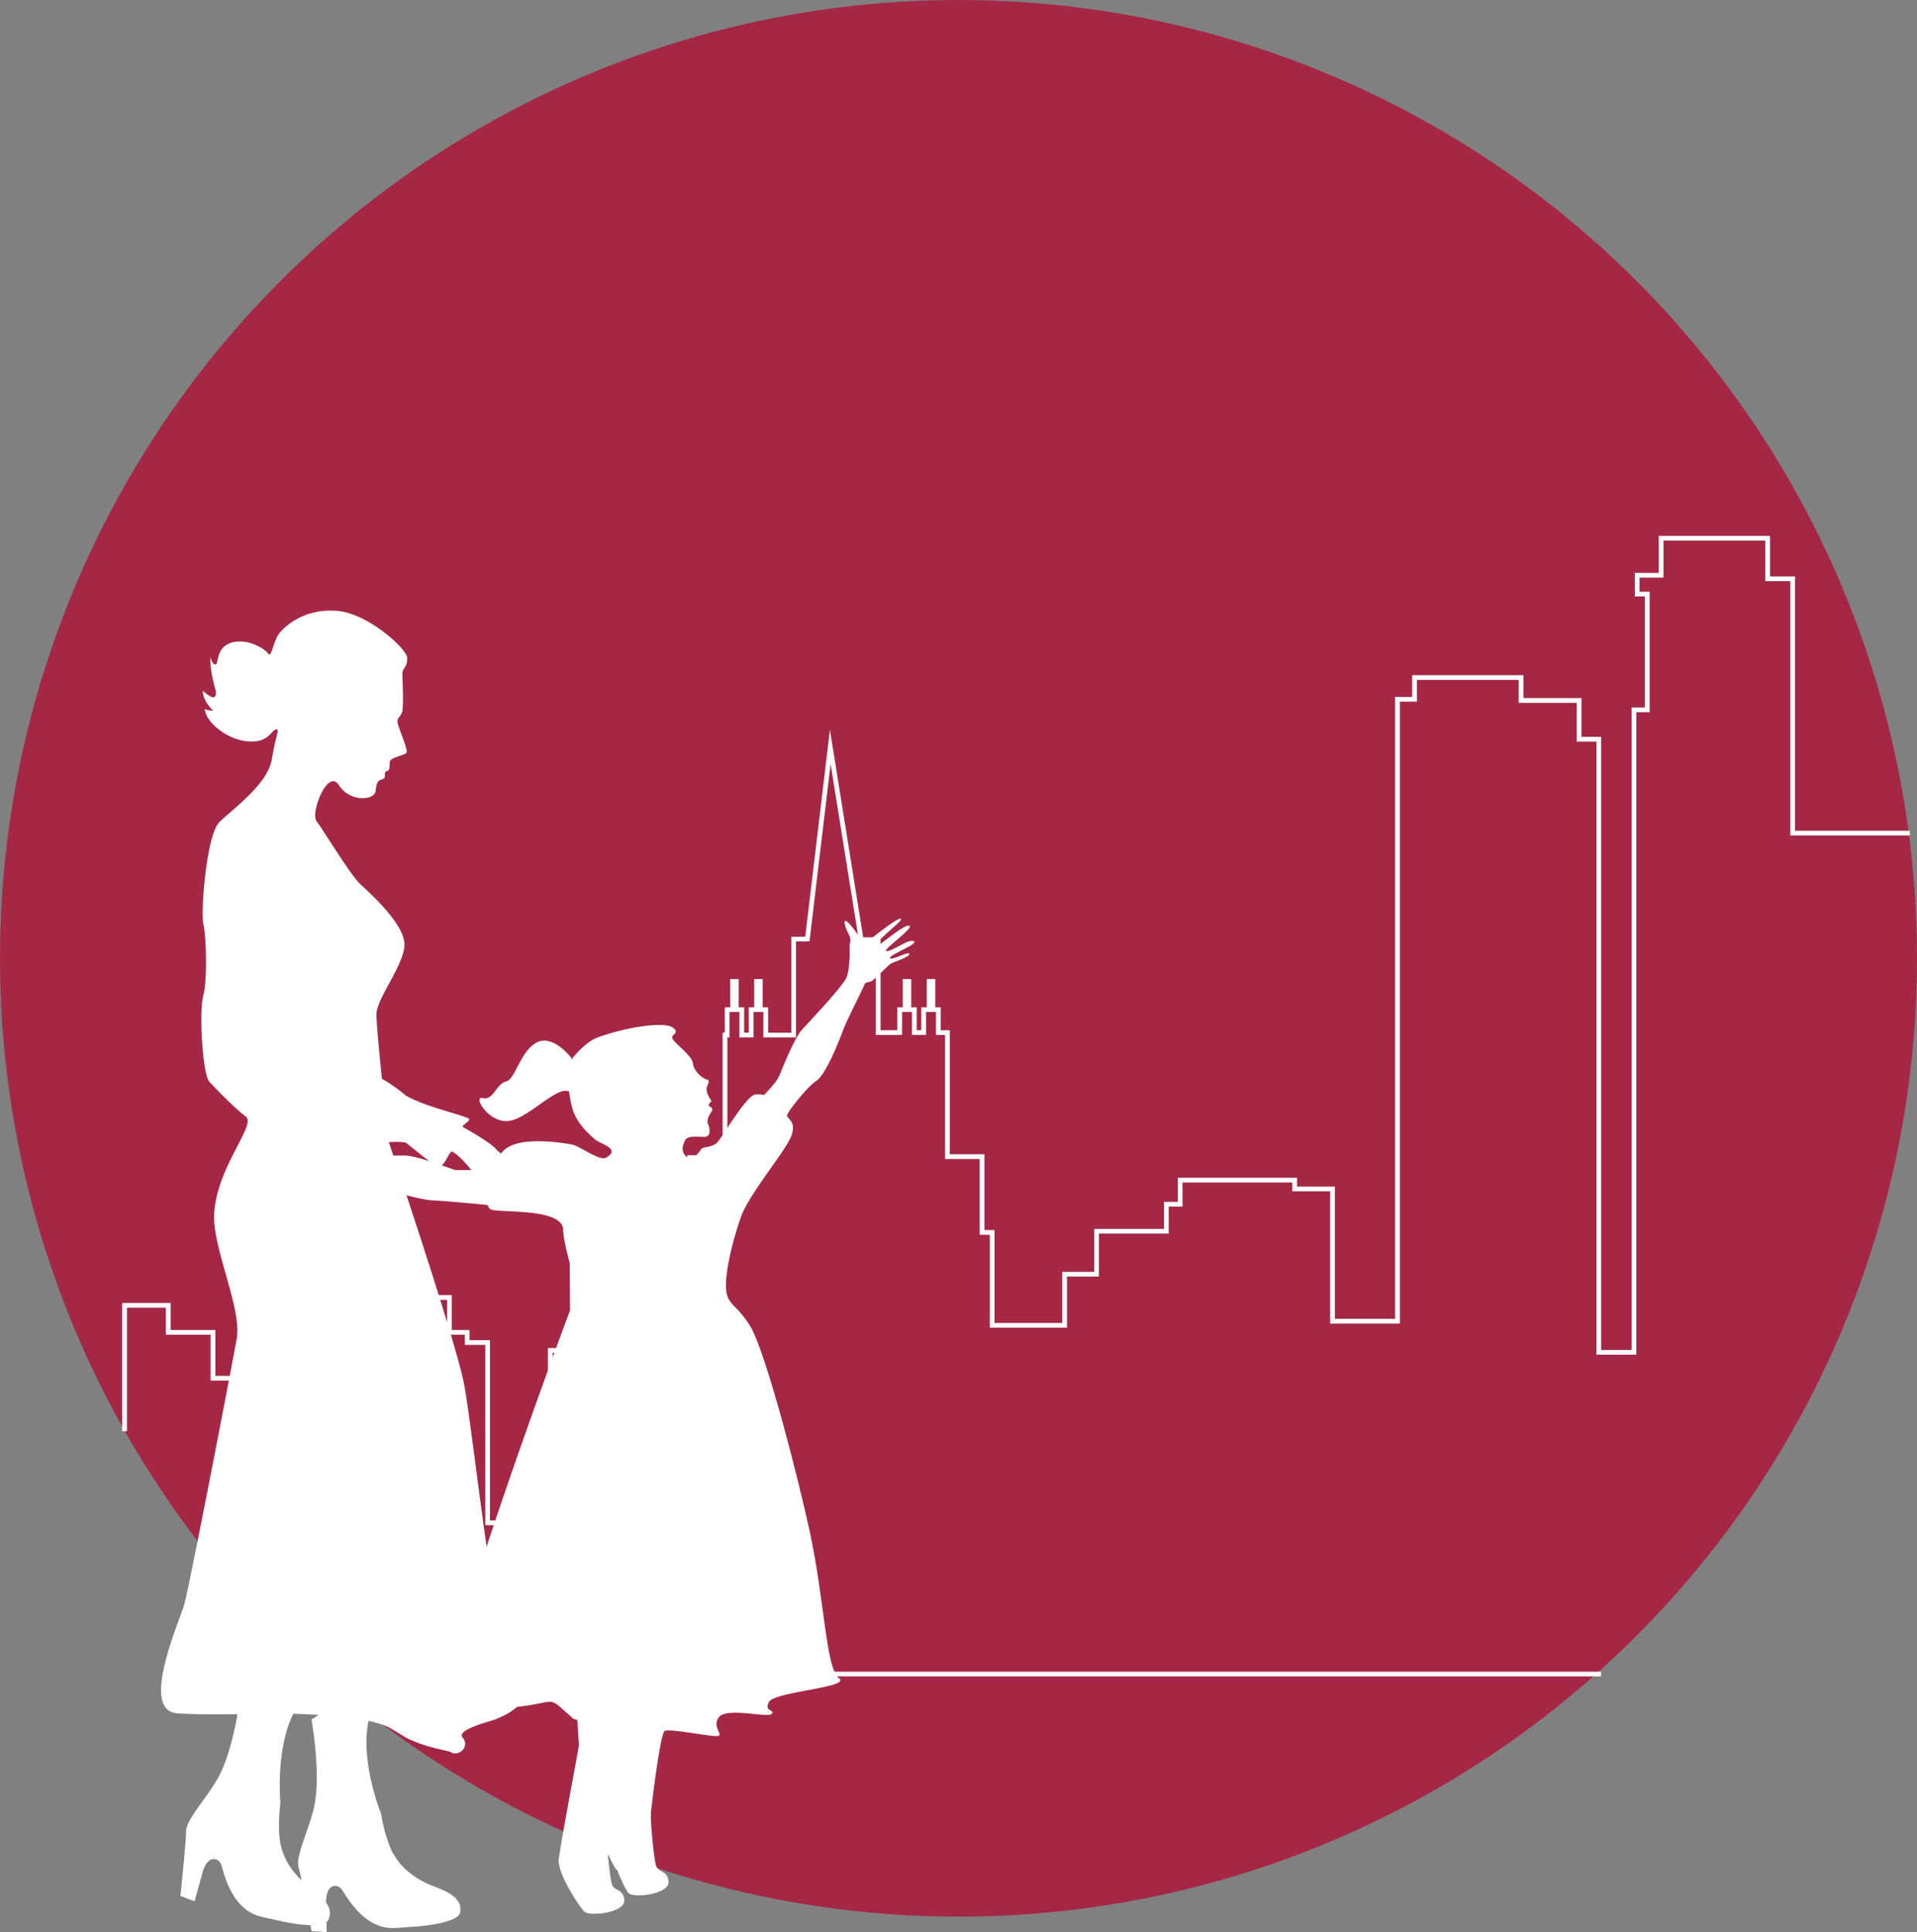
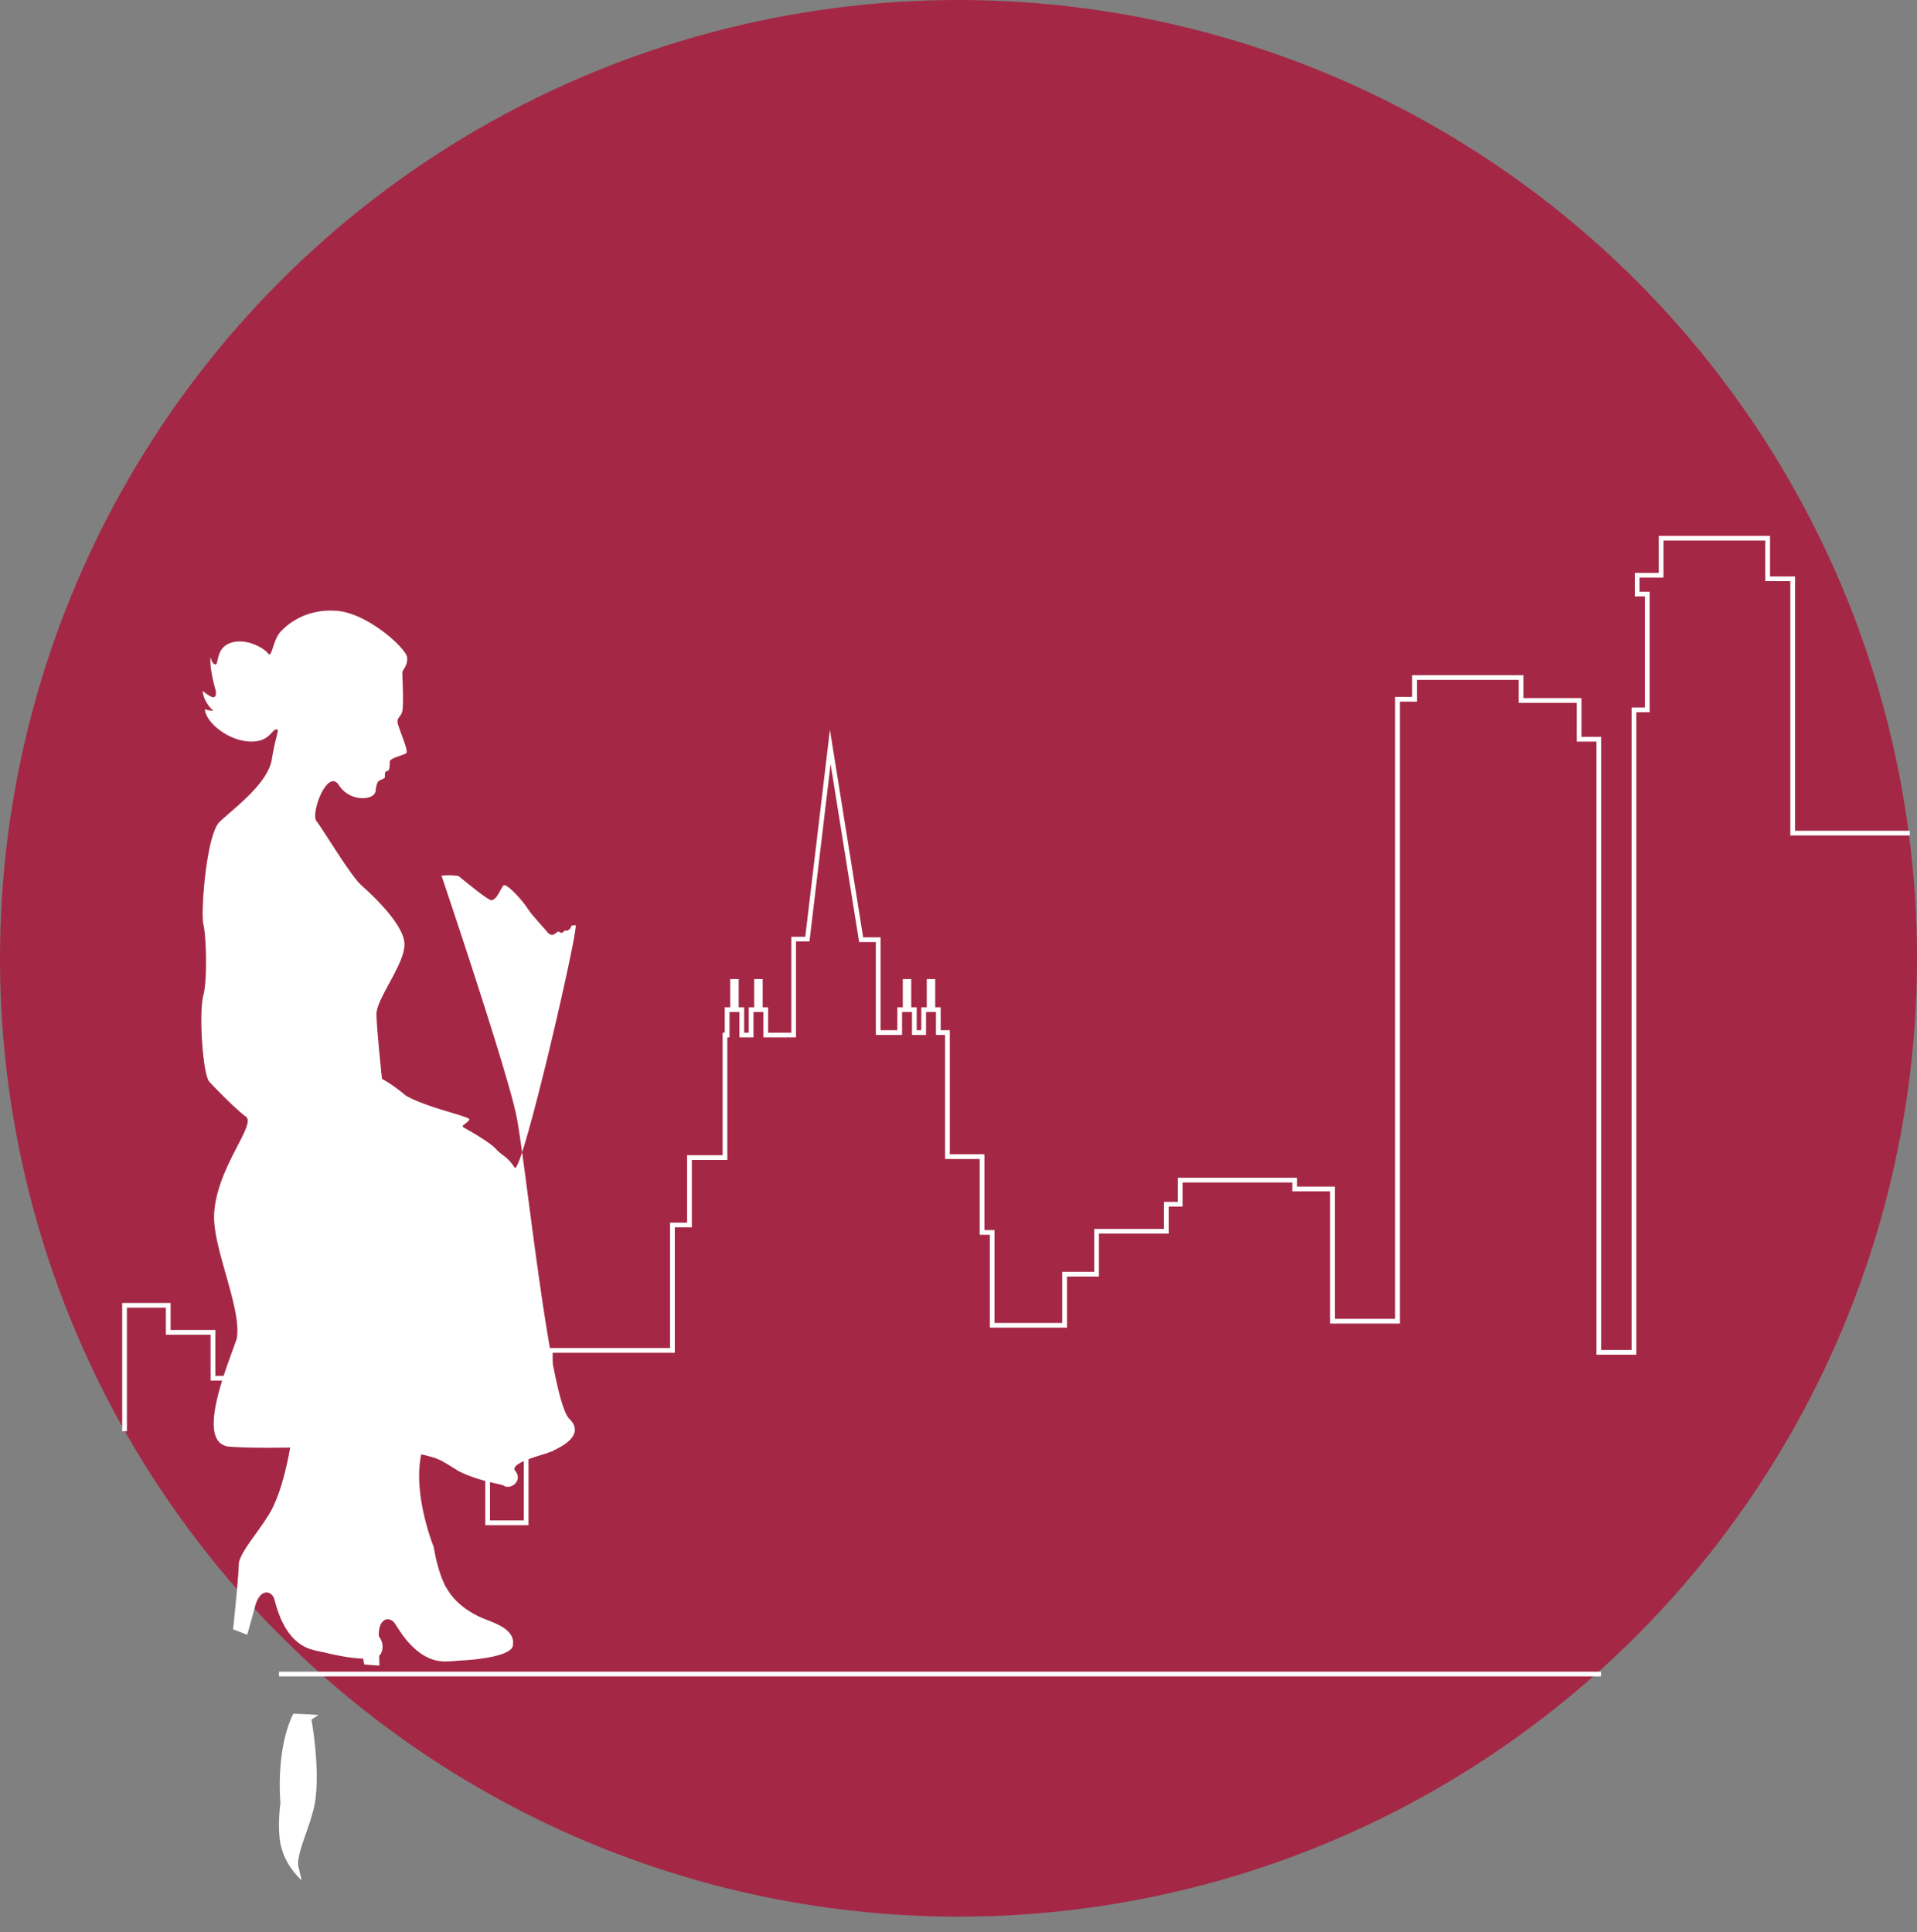
<svg xmlns="http://www.w3.org/2000/svg" viewBox="0 0 3244.38 3270.74">
  <rect x="0" y="0" width="3244.38" height="3270.74" fill="#808080" stroke="none" />
  <g id="Слой_2" data-name="Слой 2">
    <g id="Слой_7" data-name="Слой 7">
      <circle cx="1622.19" cy="1622.19" r="1622.19" style="fill: #a42845" />
      <polyline points="3232.19 1410.22 3033.98 1410.22 3033.98 979.71 2991.61 979.71 2991.61 911.05 2811.33 911.05 2811.33 973.74 2770.77 973.74 2770.77 1005.58 2787.9 1005.58 2787.9 1201.6 2765.36 1201.6 2765.36 2289.16 2705.87 2289.16 2705.87 1251.35 2672.52 1251.35 2672.52 1185.68 2574.27 1185.68 2574.27 1146.87 2393.99 1146.87 2393.99 1183.69 2365.14 1183.69 2365.14 2236.43 2255.17 2236.43 2255.17 2012.54 2191.17 2012.54 2191.17 1997.62 1997.37 1997.62 1997.37 2038.41 1973.94 2038.41 1973.94 2084.18 1855.86 2084.18 1855.86 2156.82 1801.77 2156.82 1801.77 2243.39 1679.18 2243.39 1679.18 2086.18 1662.05 2086.18 1662.05 1957.82 1603.46 1957.82 1603.46 1747.87 1588.03 1747.87 1588.03 1709.06 1578.79 1709.06 1578.79 1661.3 1572.48 1661.3 1572.48 1709.06 1563.24 1709.06 1563.24 1747.87 1547.47 1747.87 1547.47 1709.06 1538.23 1709.06 1538.23 1661.3 1531.92 1661.3 1531.92 1709.06 1522.68 1709.06 1522.68 1747.87 1486.28 1747.87 1486.28 1590.65 1457.44 1590.65 1405.16 1264.29 1366.4 1589.66 1343.19 1589.66 1343.19 1752.1 1295.98 1752.1 1295.98 1709.06 1286.73 1709.06 1286.73 1661.3 1280.43 1661.3 1280.43 1709.06 1271.19 1709.06 1271.19 1752.1 1255.41 1752.1 1255.41 1709.06 1246.17 1709.06 1246.17 1661.3 1239.86 1661.3 1239.86 1709.06 1230.63 1709.06 1230.63 1752.1 1226.98 1752.1 1226.98 1959.48 1166.89 1959.48 1166.89 2073.57 1138.04 2073.57 1138.04 2285.85 931.32 2285.85 931.32 2453.01 890.46 2453.01 890.46 2577.72 825.26 2577.72 825.26 2272.58 790.71 2272.58 790.71 2255.33 760.66 2255.33 760.66 2196.29 698.76 2196.29 698.76 2170.42 636.27 2170.42 636.27 2195.63 609.22 2195.63 609.22 2255.33 565.96 2255.33 565.96 2275.23 538.91 2275.23 538.91 2436.42 405.51 2436.42 405.51 2332.94 360.44 2332.94 360.44 2255.33 284.72 2255.33 284.72 2209.56 210.81 2209.56 210.81 2422.65" style="fill: none;stroke: #fff;stroke-miterlimit: 10;stroke-width: 8px" />
      <g>
-         <path d="M1537.41,1602.7c18.87-9.78,7.61-12.76-3.64-7.51-11.94,5.58-32.3,18-34.35,14.11s45.49-37.53,40-41.85-35.25,20-42.53,25.24-8.41,8.65-9.55,2.5,42.3-37.3,37.3-40-46.85,30.94-52.54,35.49-13.87,0-20.24-8.65-16.83-23.2-20.93-23,.68,13.19,5.69,22.75,1.13,13.87,1.36,21.38.46,36.16-5,50.72-62.78,75-76,89.61-33.66,67.32-38.21,77.79-20.47,26.84-24.11,30.47,0,0-15.92.91-57.77,75.52-66,82.34-19.1,6-24.14,8.64c-3.24,1.67-15.44,25-25.9,15.47s-8.19-19.11-3.18-29.11,30.7-3.87,36.84-6.37,5.24-14.1,2-20.47,2.28-16.38,4.32-19.11,4.32-7,1.27-9.32-5.59-1.59-4-5.69,5.46-3.64,3.42-6.6-8-12-7.51-19.33,7.73-14.1,0-15.92-21.84-14.56-23.2-27.29-29.11-32.3-34.12-40.94,14.1-9.1,0-19.56-77.33-1.37-127.37,16.83c-20.58,7.48-41.63,34-42,34.53a32.11,32.11,0,0,0-1.62,2.83c-.4-1.79-.66-2.83-.66-2.83s-31.23-41.35-59.21-25.73-35.14,61.81-51.41,65.72-21.47,32.53-39,28,7.81,39.69,40.34,39S939,1840.54,960.84,1847a11.16,11.16,0,0,0,2.33.44,178,178,0,0,0,6.16,30.86c7.82,24.91,29.14,42.71,37,49.85,10,9.09,45.76,16,19.3,31.51-10.51,6.16-44.09-19.54-57.18-22.15-8.83-1.75-91.51-17-116.89,11-22.57,24.89-25.06,16.83-24.42,31.23-9.1-.08-53.18,2.07-59,.1-10.81-3.65-63.67-23.86-83.32-23.85s-103,1.94-117.42-3.78-35.55-25.11-41-30.31-11.21-5.24-14.94-15.36-10.14-22.35-13.05-19.47.86,20.41,3,30.93,0,19.64-7.17,20.81S434,1948.44,432.67,1954s50.92-5.77,54.71-.81.5,3.52-8.27,5.41-46.79,7.66-47.25,14.6,56.4-5.72,57.89-1.61-21.36,10.89-33.5,16c-11.44,4.82-16.79,15.17,3.13,7.73,21.48-8,33.57-12.87,34.75-10.27,2.26,5-30.12,15.08-27,19.43s29.13-11.27,34.55-12.51,33.78-1.74,41.41-3.74,7.66-7.79,14.57-4.91,61.73,17.19,81.12,24.92,74.89,23,93.29,23.67c13.71.53,71.22,5.42,93.34,7.91.84,3.1,2.3,5.51,4.68,7,11.71,7.16,121.68-3.25,123,34.49.57,16.45,6.08,36.73,11.1,56.8l.53,80h0v.22c-32.6,85.58-200.34,547.16-191.23,587.22,9.76,43,0,19.52,37.09,44.9s3.5,44.9,62.26,39,56.17-16.94,76.34,1.05l20.17,18v0h0a33.22,33.22,0,0,0,7.91,3.21c.36,8.65,1.48,24.6,2.61,42.17h0c-.79,7-35.61,189.66-34.45,198.2,4.3,31.53,40,82,44.77,84.7,12.74,7.28,67.32,0,66.41-20s-17.59-15.16-21.22-27.9c-2-7.11-4.83-29.58-6.68-50.55,9.61,19.49,16.5,31.8,15.15,25.1,4.91,13.35,16.41,39.42,21.17,42.14,12.74,7.28,67.32,0,66.41-20s-17.59-15.16-21.22-27.9-9.71-74.6-8.5-89.16,15.77-133.43,23-138.29,74.61,9.1,88.56,8.5-9.71-15.17,3.63-32.15,82.49,1.82,89.16-5.46-13.64-3-4.55-20.32,140.11-24.56,118.28-40-24.57-135.56-50-251.1-76.42-306.6-100.08-344.81-39.12-35.48-40.94-63.68,11.83-83.7,25.48-121.91,74.6-110.09,84.61-135.56-6.83-30-6.83-35.48,34.12-48.68,49.59-58.69,37.75-65.5,45-85.06,33.43-69.83,35.94-76.88,6.82-3.18,13.42-7.5,26-25,30.55-28.21,33.59-12,32.45-17.23-30.34,12-32.53,7C1505.34,1619,1517,1613.25,1537.41,1602.7Z" style="fill: #fff" />
-         <path d="M870.81,1976.36c-11.59-18.55-20.87-19.71-31.31-31.3s-46.38-31.89-53.92-36,4.06-5.8,8.7-13.91c2.92-5.11-70.16-19.17-107.46-40.62-5.66-4.81-22.74-18.8-40.42-28.35-4.86-47.42-9.51-96.78-9.19-110.4.6-26.08,47.91-84.31,47.31-117.67s-55.2-83.7-73.39-100.07-64.45-94.17-75.36-107.81,18.87-90.75,37.75-61.19,60.43,25.7,62.1,10.09c1.54-14.43,4.58-16.87,6.63-18,2.49-1.38,9.17-3,9.17-6s-1-9.55,3.76-10,4.17-9.25,4.47-15.77,23.2-10.61,27.9-14.56-15.16-45.94-14.86-53.37,4.09-6.67,7.58-15.47.61-59.59.61-66.41,9.1-11.37,8.19-26.38-66.42-75.06-118.73-79.16-83.7,22.29-96,35.94-14.33,45-20.47,36.39-36.62-27.06-63.23-18.19-19.79,38-26.39,36.62-7.5-12.51-7.5-12.51c-3,13.64,5.23,46.17,7.73,54.58s.23,15.92-6.6,12.74S343,1169.43,343,1169.43c1.29,19.56,18.21,33.88,18.21,33.88-10.62-1.09-13.72-2.41-14.51-3.28,1,21.75,36.25,51.25,71.52,54.84,35.79,3.64,40.64-18.2,48.52-20s0,8.5-6.67,50.35-66.11,84.3-88.55,106.14S339.4,1545.4,344.26,1564.8s6.85,93.86,0,119.49c-8.19,30.63-.91,135,10,146.78s43.67,45.49,61.87,59.13-49.56,85.74-53.68,164.68c-3,57.68,47.31,160.12,38.21,211.07s-82.15,430.17-89.16,451.25c-13.91,41.86-72.78,178.32-11.82,182.87,29.1,2.17,67.74,2.06,102.26,1.5-6.19,35.24-18.39,88.2-39.26,118.33-.86,1.24-1.62,2.46-2.28,3.65-16.14,25.21-45.18,58.78-45.43,75.63-.34,22.29-9.62,110.09-9.62,110.09l24,9.11s4.89-17.72,13.38-48.54,28-26.28,32.28-11.83c3.71,12.46,13.6,56.22,45.13,77h0c.24.17.54.35.86.54a65.78,65.78,0,0,0,15.95,7.45,209,209,0,0,0,22.21,5.15h0c21.14,5.36,46.66,10.16,66.26,10.63,1.18,6.21,1.88,10,1.88,10l25.62,1.88s-.12-5.93-.34-16.91a9.89,9.89,0,0,0,3-3.55c5.23-10.86,2.54-20.74-3.66-29.61v-.27c-.64-32,19.32-33.16,27.57-20.53,7.11,10.88,29.06,50,65.22,61h0a8.87,8.87,0,0,0,1,.27,66.21,66.21,0,0,0,17.42,2.6,209.5,209.5,0,0,0,22.76-1.39h0c38.75-1.59,90.32-8.8,93-25.5,4.07-25.24-24.74-36.09-46-44.24s-45.23-22.75-60.52-44.17c-2.11-3-7.44-11.21-9.42-15.54-11.71-25.54-16.18-52.27-18.24-63.37,0,0-35.56-87.34-21-156.35,13.87,2.89,25.86,6.43,34.15,10.78a4.55,4.55,0,0,1,1.26.67c7.35,4.12,17,10,27.82,16.83,39.67,19.65,76.08,21.58,78.15,25.82,14.35,4.66,29.72-12,18-25.7s44.9-27,54.66-30.91,68.65-26.35,36.44-57.91c-33.25-32.59-73.53-433.37-89.14-511.45s-127-407.82-127-407.82c8.57-.51,16.29-1,24.74.18,1,.13,2.37.26,3.7.31,23.18,18.4,51.94,42.86,57.29,41.08,9.13-3,14.35-20,19.13-24.78s31.45,24.35,39.71,37.25,26.53,31.74,34.21,41.16,13.19,3.48,16.23.87,5.66.29,7,.72,3.91-.29,5.36-2.61,3.19-.86,4.79-.86,6.66-3.77,6.81-5.8.87-3.48,7.83-3.48S882.41,1994.92,870.81,1976.36ZM528.3,3071c-.47,1.43-.84,2.81-1.14,4.15-8.29,28.76-26.55,69.21-22,85.44,1.34,4.78,3.19,12.8,5.24,22.37-13.27-12.86-25.37-29.19-31.77-47.79-1.18-3.44-3.93-12.87-4.6-17.58-3.94-27.82-.61-54.72.58-65.94,0,0-8.72-88.87,21.78-150.79,10.32.33,25.55.94,42.79,2.09-7.44,4.78-12.08,7.88-12.08,7.88S546.48,3015.53,528.3,3071Z" style="fill: #fff" />
+         <path d="M870.81,1976.36c-11.59-18.55-20.87-19.71-31.31-31.3s-46.38-31.89-53.92-36,4.06-5.8,8.7-13.91c2.92-5.11-70.16-19.17-107.46-40.62-5.66-4.81-22.74-18.8-40.42-28.35-4.86-47.42-9.51-96.78-9.19-110.4.6-26.08,47.91-84.31,47.31-117.67s-55.2-83.7-73.39-100.07-64.45-94.17-75.36-107.81,18.87-90.75,37.75-61.19,60.43,25.7,62.1,10.09c1.54-14.43,4.58-16.87,6.63-18,2.49-1.38,9.17-3,9.17-6s-1-9.55,3.76-10,4.17-9.25,4.47-15.77,23.2-10.61,27.9-14.56-15.16-45.94-14.86-53.37,4.09-6.67,7.58-15.47.61-59.59.61-66.41,9.1-11.37,8.19-26.38-66.42-75.06-118.73-79.16-83.7,22.29-96,35.94-14.33,45-20.47,36.39-36.62-27.06-63.23-18.19-19.79,38-26.39,36.62-7.5-12.51-7.5-12.51c-3,13.64,5.23,46.17,7.73,54.58s.23,15.92-6.6,12.74S343,1169.43,343,1169.43c1.29,19.56,18.21,33.88,18.21,33.88-10.62-1.09-13.72-2.41-14.51-3.28,1,21.75,36.25,51.25,71.52,54.84,35.79,3.64,40.64-18.2,48.52-20s0,8.5-6.67,50.35-66.11,84.3-88.55,106.14S339.4,1545.4,344.26,1564.8s6.85,93.86,0,119.49c-8.19,30.63-.91,135,10,146.78s43.67,45.49,61.87,59.13-49.56,85.74-53.68,164.68c-3,57.68,47.31,160.12,38.21,211.07c-13.91,41.86-72.78,178.32-11.82,182.87,29.1,2.17,67.74,2.06,102.26,1.5-6.19,35.24-18.39,88.2-39.26,118.33-.86,1.24-1.62,2.46-2.28,3.65-16.14,25.21-45.18,58.78-45.43,75.63-.34,22.29-9.62,110.09-9.62,110.09l24,9.11s4.89-17.72,13.38-48.54,28-26.28,32.28-11.83c3.71,12.46,13.6,56.22,45.13,77h0c.24.17.54.35.86.54a65.78,65.78,0,0,0,15.95,7.45,209,209,0,0,0,22.21,5.15h0c21.14,5.36,46.66,10.16,66.26,10.63,1.18,6.21,1.88,10,1.88,10l25.62,1.88s-.12-5.93-.34-16.91a9.89,9.89,0,0,0,3-3.55c5.23-10.86,2.54-20.74-3.66-29.61v-.27c-.64-32,19.32-33.16,27.57-20.53,7.11,10.88,29.06,50,65.22,61h0a8.87,8.87,0,0,0,1,.27,66.21,66.21,0,0,0,17.42,2.6,209.5,209.5,0,0,0,22.76-1.39h0c38.75-1.59,90.32-8.8,93-25.5,4.07-25.24-24.74-36.09-46-44.24s-45.23-22.75-60.52-44.17c-2.11-3-7.44-11.21-9.42-15.54-11.71-25.54-16.18-52.27-18.24-63.37,0,0-35.56-87.34-21-156.35,13.87,2.89,25.86,6.43,34.15,10.78a4.55,4.55,0,0,1,1.26.67c7.35,4.12,17,10,27.82,16.83,39.67,19.65,76.08,21.58,78.15,25.82,14.35,4.66,29.72-12,18-25.7s44.9-27,54.66-30.91,68.65-26.35,36.44-57.91c-33.25-32.59-73.53-433.37-89.14-511.45s-127-407.82-127-407.82c8.57-.51,16.29-1,24.74.18,1,.13,2.37.26,3.7.31,23.18,18.4,51.94,42.86,57.29,41.08,9.13-3,14.35-20,19.13-24.78s31.45,24.35,39.71,37.25,26.53,31.74,34.21,41.16,13.19,3.48,16.23.87,5.66.29,7,.72,3.91-.29,5.36-2.61,3.19-.86,4.79-.86,6.66-3.77,6.81-5.8.87-3.48,7.83-3.48S882.41,1994.92,870.81,1976.36ZM528.3,3071c-.47,1.43-.84,2.81-1.14,4.15-8.29,28.76-26.55,69.21-22,85.44,1.34,4.78,3.19,12.8,5.24,22.37-13.27-12.86-25.37-29.19-31.77-47.79-1.18-3.44-3.93-12.87-4.6-17.58-3.94-27.82-.61-54.72.58-65.94,0,0-8.72-88.87,21.78-150.79,10.32.33,25.55.94,42.79,2.09-7.44,4.78-12.08,7.88-12.08,7.88S546.48,3015.53,528.3,3071Z" style="fill: #fff" />
      </g>
      <line x1="472.16" y1="2833.67" x2="2709.53" y2="2833.67" style="fill: none;stroke: #fff;stroke-miterlimit: 10;stroke-width: 8px" />
    </g>
  </g>
</svg>